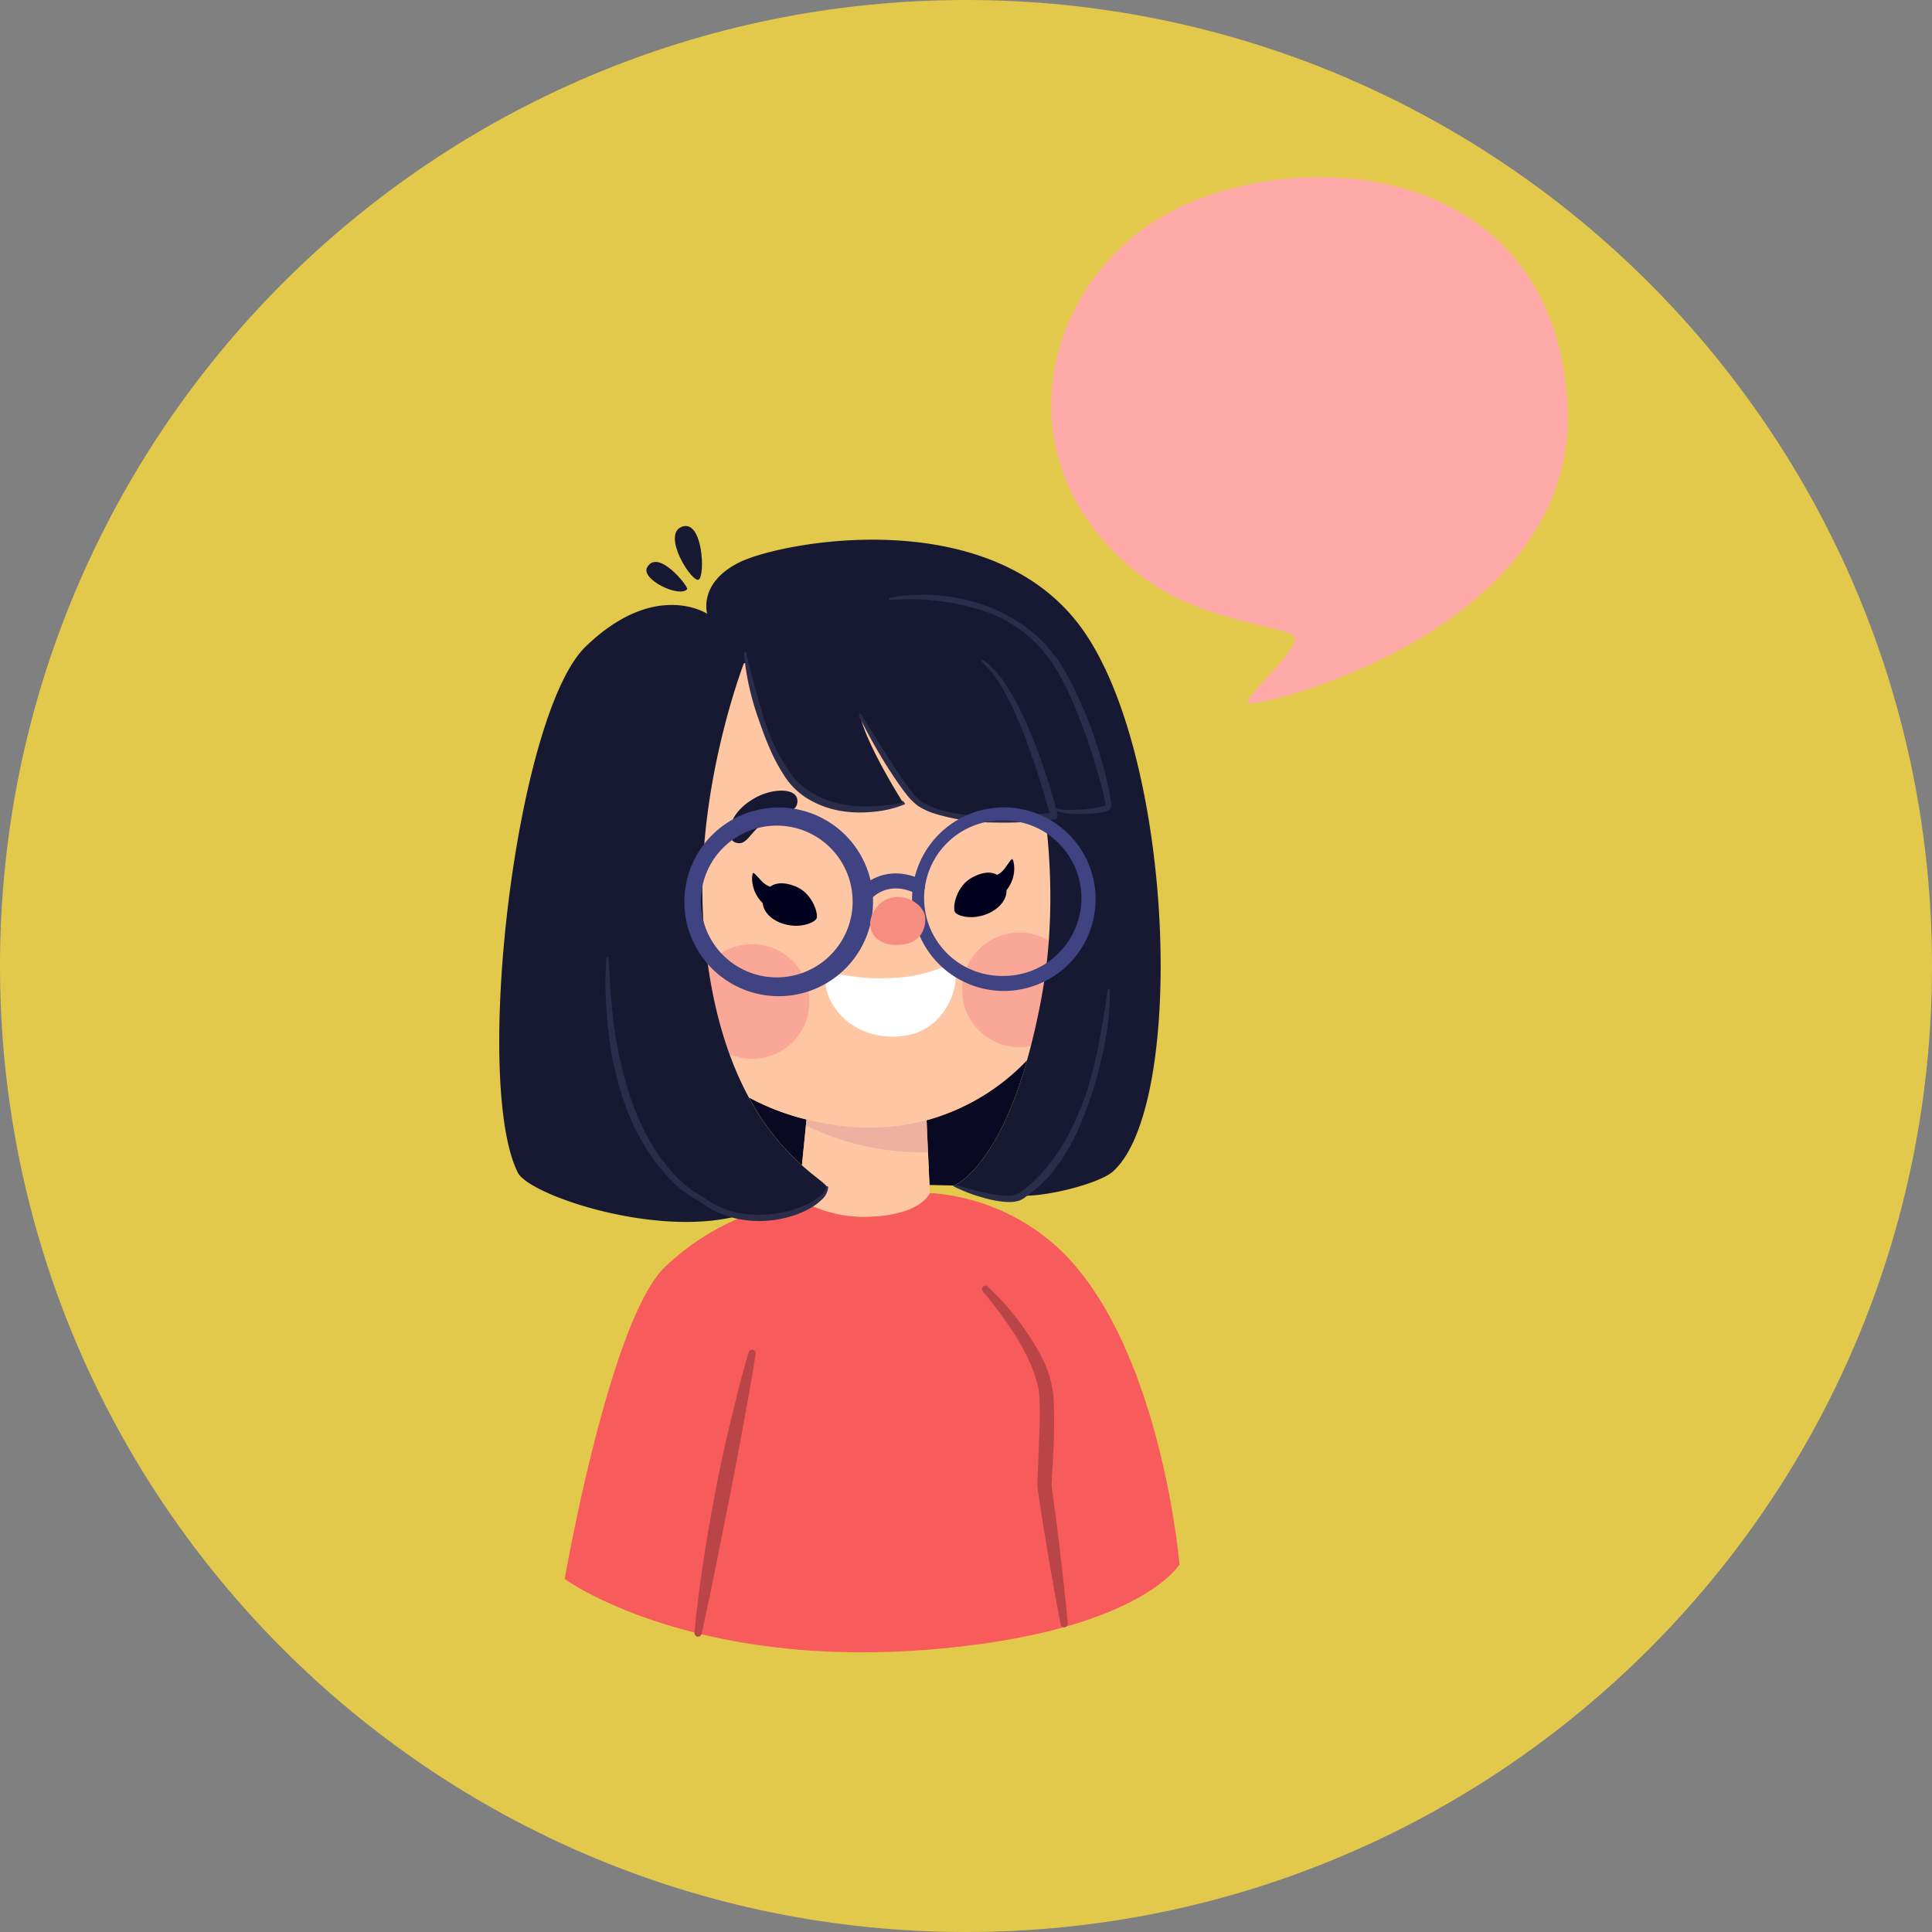
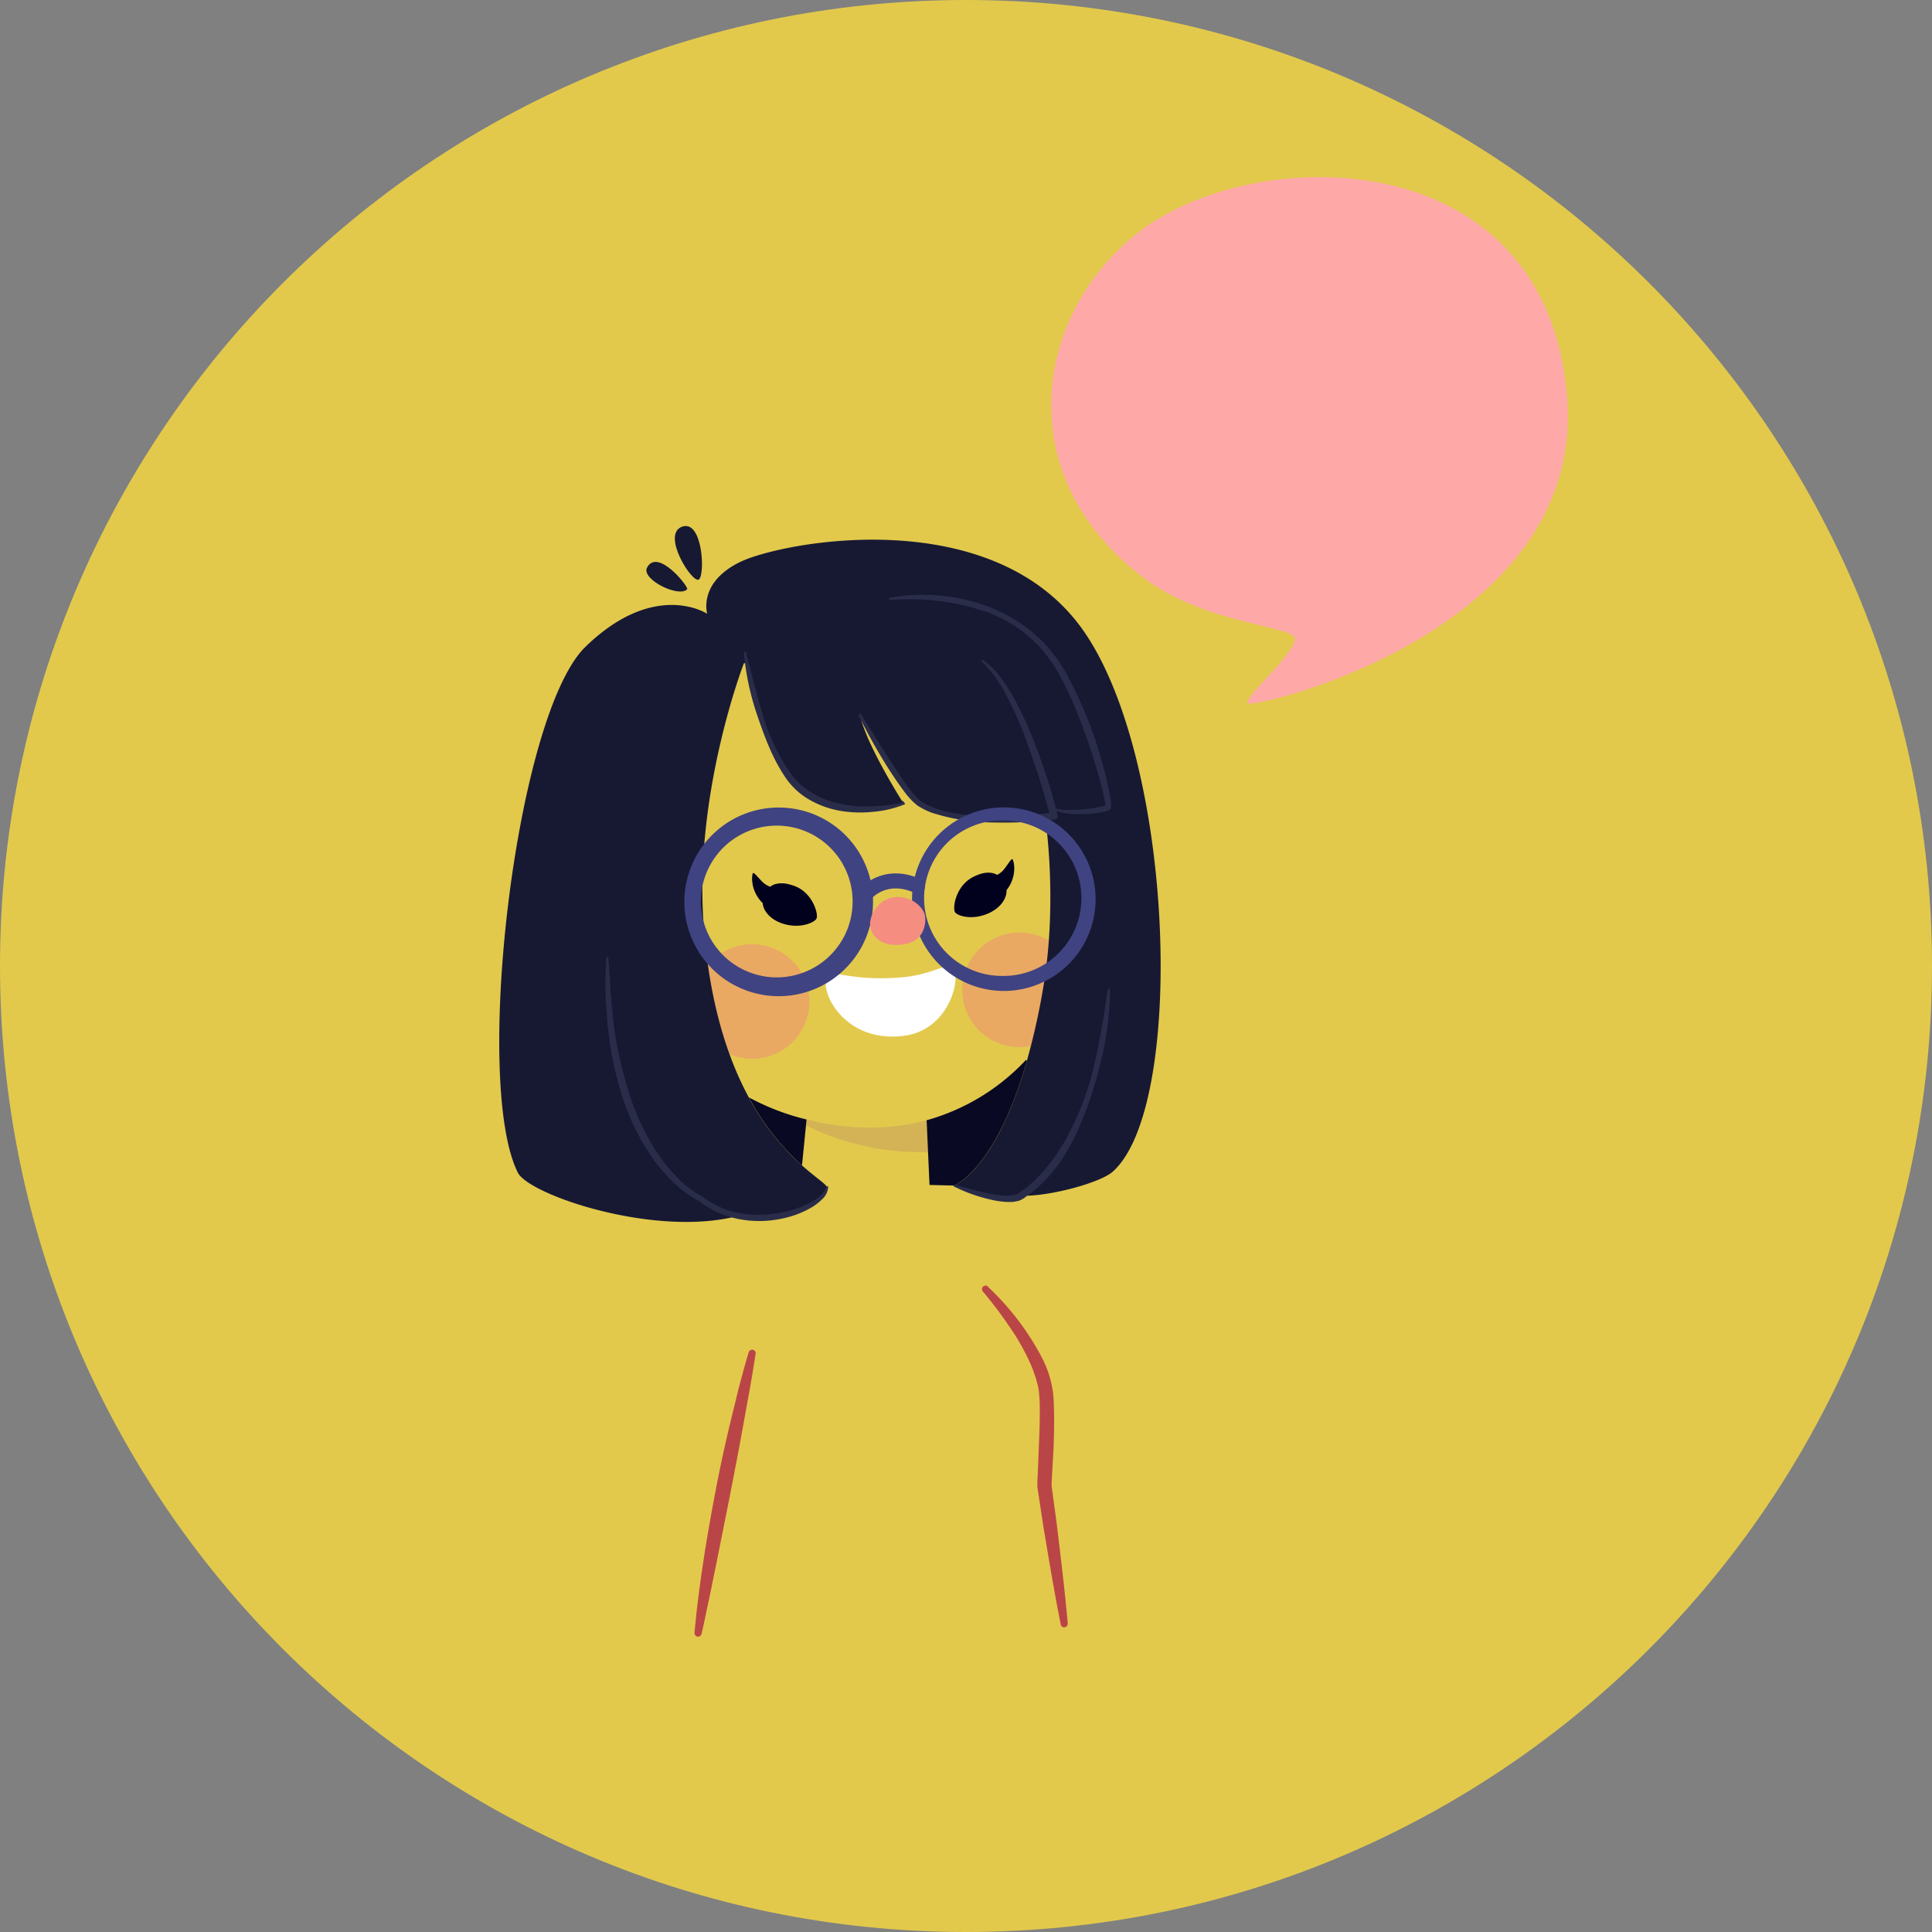
<svg xmlns="http://www.w3.org/2000/svg" viewBox="0 0 512 512">
  <rect x="0" y="0" width="512" height="512" fill="#808080" stroke="none" />
  <title>effective-communication</title>
  <g style="isolation:isolate">
    <g style="opacity:0.85">
      <path d="M512,256c0,141.38-114.62,256-256,256S0,397.38,0,256,114.62,0,256,0,512,114.61,512,256" style="fill:#f3d643" />
      <rect width="512" height="512" style="fill:none" />
    </g>
    <path d="M271.85,280.93l.32.1c-8.21,28.91-19.3,33.15-19.3,33.15l-6.44-.15h-.1l-.77-17.15a56.86,56.86,0,0,0,26.29-15.95" style="fill:#090924" />
    <path d="M213.74,296.67v.1l-1.2,12.06a64.94,64.94,0,0,1-14.06-18,63.69,63.69,0,0,0,15.27,5.85" style="fill:#090924" />
-     <path d="M277,216.54c-6.41.7-24.38,2-33.14-3.44-4.41-2.76-15.92-23.62-15.92-23.62,1.73,8.07,11.57,23.47,11.57,23.47s-15.26,5.11-26.43-3.09C204,203.21,199.34,183,197.9,175.71l-.75,0S184,209.67,186.44,244.62c1.49,21.13,6.42,35.89,12,46.21a64.68,64.68,0,0,0,15.27,5.84v.1l-1.2,12.06c3.94,3.51,6.68,5.1,6.64,5.92-.06,1.47-1.71,3.2-4.32,4.69a34.34,34.34,0,0,0,14.81,3.06c14.64-.4,16.77-6.34,16.77-6.34l-.1-2.13-.77-17.15A57.37,57.37,0,0,0,272.16,281,177.18,177.18,0,0,0,276.42,262c4-23.29.55-45.43.55-45.43" style="fill:#ffc6a4" />
    <g style="opacity:0.4;mix-blend-mode:multiply">
      <path d="M214.5,265.42a15.19,15.19,0,1,0-15.19,15.18,15.18,15.18,0,0,0,15.19-15.18" style="fill:#f27885" />
      <rect x="184.13" y="250.23" width="30.37" height="30.37" style="fill:none" />
    </g>
    <g style="opacity:0.4;mix-blend-mode:multiply">
      <path d="M285.37,262.33a15.19,15.19,0,1,0-15.19,15.18,15.18,15.18,0,0,0,15.19-15.18" style="fill:#f27885" />
      <rect x="254.99" y="247.14" width="30.37" height="30.37" style="fill:none" />
    </g>
    <g style="opacity:0.14;mix-blend-mode:multiply">
      <path d="M245.94,305.32l-.38-8.44c-11.86,3.2-23.23,1.95-31.82-.22l0,.11-.14,1.47a68.65,68.65,0,0,0,32.36,7.08" style="fill:#732b90" />
      <rect x="213.58" y="296.67" width="32.36" height="8.69" style="fill:none" />
    </g>
    <path d="M270.62,316.93c-4.22,2.76-17.75-2.75-17.75-2.75S264,309.94,272.17,281A182.34,182.34,0,0,0,276.42,262c4-23.29.55-45.43.55-45.43-6.42.7-24.38,2-33.14-3.44-4.41-2.75-15.92-23.62-15.92-23.62,1.73,8.07,11.57,23.46,11.57,23.46s-15.26,5.12-26.43-3.08c-9.06-6.65-13.71-26.82-15.14-34.15l-.76,0S184,209.67,186.44,244.62c1.49,21.13,6.42,35.89,12,46.2a65.09,65.09,0,0,0,14.07,18c3.94,3.51,6.68,5.11,6.64,5.92-.06,1.47-1.71,3.2-4.31,4.69a29.4,29.4,0,0,1-18.22,3.06c-.4-.06-.8-.12-1.2-.22h0c-22,5.69-55.28-5.63-58.2-11.53-12-24.14-.48-121.47,17.95-139.35s32.25-8.73,32.25-8.73S184.91,154.49,196,149s67.88-16.33,91.63,18.88,26.47,125.6,7.24,142.64c-3.29,2.9-16.58,6.57-24.25,6.37" style="fill:#171933" />
-     <path d="M185,432.87c-23.45-5.75-35.35-14.42-35.35-14.42s11.82-68.07,26.41-82.53a66.23,66.23,0,0,1,20.58-13.42,29.36,29.36,0,0,0,18.22-3.06,34.3,34.3,0,0,0,14.81,3.06c14.64-.4,16.77-6.34,16.77-6.34A55.76,55.76,0,0,1,282,332.23c25.91,26.28,30.57,82.38,30.57,82.38s-10.8,18.19-66.93,22.59c-25.08,1.95-45.33-.56-60.67-4.33" style="fill:#f75b5b" />
    <path d="M294.14,262.34a78.27,78.27,0,0,1-2.63,19.79,97.75,97.75,0,0,1-6.58,18.92,42.21,42.21,0,0,1-2.43,4.42,35.11,35.11,0,0,1-2.85,4.19,27.74,27.74,0,0,1-3.39,3.8,26.28,26.28,0,0,1-3.9,3.3l-1,.78a7.73,7.73,0,0,1-1.32.67c-.46.1-.93.22-1.39.28s-.9.06-1.34.06a23.67,23.67,0,0,1-5.09-.72,42.74,42.74,0,0,1-9.44-3.41.27.27,0,0,1-.11-.36.27.27,0,0,1,.31-.13c3.18.91,6.35,1.84,9.54,2.45a21.62,21.62,0,0,0,4.77.47c.38,0,.75-.06,1.13-.1s.7-.16,1-.25a5,5,0,0,0,.86-.5l1-.75a25.39,25.39,0,0,0,3.63-3.16,31.49,31.49,0,0,0,3.19-3.64,32.42,32.42,0,0,0,2.82-4,36.93,36.93,0,0,0,2.45-4.23,76.43,76.43,0,0,0,6.73-18.46c1.46-6.43,2.53-12.93,3.46-19.48h0a.3.3,0,0,1,.34-.25.3.3,0,0,1,.25.29" style="fill:#2a2d49" />
    <path d="M219.46,314.76a4.85,4.85,0,0,1-1.64,3.11,14.5,14.5,0,0,1-2.73,2.1,24.87,24.87,0,0,1-6.29,2.6,29.3,29.3,0,0,1-6.72,1,28.68,28.68,0,0,1-6.82-.61l.18,0h-.17a24.24,24.24,0,0,1-10.06-4.73l.15.1a28.59,28.59,0,0,1-7.36-5.46c-1.13-1-2.06-2.24-3.08-3.36s-1.84-2.41-2.71-3.65a60.1,60.1,0,0,1-7.63-16.38,88.25,88.25,0,0,1-2.22-8.75c-.61-2.94-.88-5.95-1.33-8.91-.18-3-.46-6-.56-9s.07-6,.22-9a.26.26,0,0,1,.27-.25.27.27,0,0,1,.25.24h0q.38,4.47.55,8.91l.87,8.84a110.67,110.67,0,0,0,3.81,17.26,64,64,0,0,0,7.25,16q1.23,1.81,2.55,3.57a43,43,0,0,0,2.89,3.29,26.83,26.83,0,0,0,6.79,5.3l.07,0,.09.06a22.35,22.35,0,0,0,9.5,4.38h0l.06,0a28.51,28.51,0,0,0,6.41.49,31.51,31.51,0,0,0,6.41-.88,27.47,27.47,0,0,0,6.08-2.22,14.58,14.58,0,0,0,2.68-1.76,4.24,4.24,0,0,0,1.67-2.46v0a.28.28,0,0,1,.32-.25.3.3,0,0,1,.26.3" style="fill:#2a2d49" />
    <path d="M227.76,190.11l-.16-.56a.33.33,0,0,1,.21-.4.34.34,0,0,1,.36.14l0,0c2.89,4.57,5.7,9.16,8.63,13.67,1.45,2.25,3,4.49,4.58,6.58a16.64,16.64,0,0,0,2.63,2.77,18.89,18.89,0,0,0,3.45,1.74c5,1.83,10.38,2.21,15.7,2.29a115.73,115.73,0,0,0,16-1.05l-.79,1.19c-1-3.68-2-7.32-3.19-10.95s-2.41-7.21-3.75-10.76a89.94,89.94,0,0,0-4.67-10.35,33.63,33.63,0,0,0-6.57-9.09h0a.26.26,0,0,1,0-.37.25.25,0,0,1,.34,0c3.25,2.22,5.5,5.53,7.48,8.82a91.33,91.33,0,0,1,5.07,10.38c1.51,3.54,2.75,7.17,4,10.82s2.28,7.34,3.19,11.06v0a.94.94,0,0,1-.69,1.14l-.11,0a111,111,0,0,1-16.3.79A53.88,53.88,0,0,1,247,215.4a19.13,19.13,0,0,1-3.77-1.86,16.65,16.65,0,0,1-3-3c-1.7-2.16-3.2-4.42-4.68-6.69a145.69,145.69,0,0,1-7.94-14.17l.6-.22.09.56a.29.29,0,0,1-.22.35.3.3,0,0,1-.34-.21" style="fill:#2a2d49" />
    <path d="M197.72,173c1.41,5.5,2.79,11,4.42,16.41a52.92,52.92,0,0,0,7.12,15.18c3.14,4.58,8.13,7.32,13.51,8.46s11.1.72,16.6-.36l-.16.47-.26-.52a.25.25,0,0,1,.11-.35.26.26,0,0,1,.33.07l.35.46a.3.3,0,0,1-.05.41l-.06,0-.06,0a28.71,28.71,0,0,1-8.43,1.93,31.58,31.58,0,0,1-8.73-.33,25,25,0,0,1-8.26-3.1,19.21,19.21,0,0,1-6.33-6.19c-3.23-4.9-5.21-10.34-7.07-15.75a70.61,70.61,0,0,1-3.61-16.76.29.29,0,0,1,.27-.32.31.31,0,0,1,.31.23" style="fill:#2a2d49" />
    <path d="M235.81,158.41a49.25,49.25,0,0,1,26.21,2.4,41.93,41.93,0,0,1,11.53,6.71l2.51,2.22c.79.79,1.48,1.68,2.23,2.52a38.44,38.44,0,0,1,3.88,5.48,108.68,108.68,0,0,1,9.95,24.52c.63,2.11,1.12,4.26,1.6,6.43.24,1.08.46,2.16.63,3.27,0,.29.1.55.12.85l0,.44,0,.24c0,.13,0,.27,0,.4a1.11,1.11,0,0,1-.56.82l-.51.22c-.3.08-.59.17-.87.22a32.94,32.94,0,0,1-6.68.6,15.64,15.64,0,0,1-6.62-1.14.26.26,0,0,1-.12-.35.26.26,0,0,1,.33-.12h0a10,10,0,0,0,3.11.48c1.07,0,2.16,0,3.23-.06a39.34,39.34,0,0,0,6.38-.85c.25-.06.48-.15.71-.21l.24-.12c-.13,0-.13.25-.17.17h0l0-.17,0-.38c0-.24-.1-.51-.14-.77-.2-1-.45-2.11-.71-3.16-.53-2.11-1.13-4.2-1.76-6.3-1.22-4.17-2.65-8.3-4.26-12.34a93,93,0,0,0-5.42-11.83,40.93,40.93,0,0,0-3.6-5.31c-.7-.81-1.34-1.68-2.08-2.46l-2.36-2.18a36.06,36.06,0,0,0-11.1-6.47A63.61,63.61,0,0,0,235.91,159h0a.29.29,0,0,1-.32-.27.3.3,0,0,1,.24-.31" style="fill:#2a2d49" />
    <path d="M200.24,358.78c-.46,3.12-1,6.22-1.54,9.33l-1.68,9.3c-1.11,6.21-2.32,12.39-3.51,18.57l-3.7,18.52-1.89,9.26c-.7,3.08-1.27,6.17-2,9.25h0a1,1,0,0,1-1.14.71,1,1,0,0,1-.73-1c.56-6.31,1.39-12.58,2.33-18.82s2.05-12.48,3.23-18.68,2.51-12.38,4-18.52l2.25-9.21c.85-3.05,1.62-6.1,2.55-9.14a1,1,0,0,1,1.19-.63,1,1,0,0,1,.66,1.06" style="fill:#ba4546" />
    <path d="M261.8,341a70.84,70.84,0,0,1,14.43,19,28.24,28.24,0,0,1,2.2,5.8,31.5,31.5,0,0,1,.62,3.13c.11,1,.18,2.05.22,3.06.15,4,.08,8-.07,11.89l-.33,5.89-.17,2.92,0,.7v.19c0,.07,0,.23,0,.33l.2,1.46c.51,3.86,1.08,7.72,1.52,11.6.94,7.74,1.85,15.49,2.55,23.29h0a1,1,0,0,1-.86,1,.94.94,0,0,1-1-.76c-1.54-7.7-2.86-15.46-4.14-23.21-.68-3.88-1.22-7.78-1.82-11.66l-.23-1.46c0-.14,0-.2,0-.39v-.54l0-.77.14-2.95.23-5.84c.17-3.89.33-7.78.24-11.6,0-.95-.08-1.89-.16-2.8s-.21-1.75-.48-2.62a21.42,21.42,0,0,0-.8-2.63,23.57,23.57,0,0,0-1-2.6,59.66,59.66,0,0,0-5.63-9.93,108.08,108.08,0,0,0-7-9.25l0,0a.94.94,0,0,1,.12-1.33,1,1,0,0,1,1.27,0" style="fill:#ba4546" />
    <path d="M182.11,156.13c.46-.55-7.78-11-10.62-5.74-1.71,3.16,8.6,8.14,10.62,5.74" style="fill:#171933" />
    <path d="M185.19,153.59c-1.74,1.08-10-11.94-4.47-14s6.2,12.86,4.47,14" style="fill:#171933" />
    <path d="M210.57,234.81c-2.95-1.11-5.07-.86-6.49.19a7.48,7.48,0,0,1-1.28-.67c-1.22-.81-2.94-3.34-3.26-2.93s-.8,4.53,2.52,7.88h.05c.19,2.32,2.25,4.55,5.52,5.55,4.61,1.4,8.42-.46,8.78-1.47.47-1.26-1.08-6.78-5.84-8.56" style="fill:#01001d" />
    <path d="M268.32,227.72c-.36-.37-1.76,2.37-2.87,3.32a7.37,7.37,0,0,1-1.19.81c-1.53-.87-3.68-.85-6.46.61-4.5,2.35-5.37,8-4.75,9.21.48,1,4.5,2.34,8.89.38,3.13-1.39,4.9-3.86,4.8-6.19h.05c2.89-3.73,1.9-7.76,1.53-8.13" style="fill:#01001d" />
-     <path d="M198.39,222s.8-.93,1.22-1.4a17.25,17.25,0,0,1,3.29-2.89,12.92,12.92,0,0,1,1.94-1.14c.31-.18.64-.27.94-.42s.61-.23.89-.33c1.11-.42,4.86-.65,4.65-3.73-.22-3.27-6.29-3.27-10.94-.79-5.59,3-7.15,7.09-7.06,9.46a2.55,2.55,0,0,0,3.06,2.65c.84-.1,2-1.38,2-1.41" style="fill:#171933" />
    <path d="M219.75,258.47c-3.45,2,2.67,18,19.47,16.08,13.55-1.54,15.76-17.77,13-18.34s-5.6,2.3-14.28,2.88c-12.25.83-16.09-1.86-18.19-.62" style="fill:#fff" />
    <path d="M206.08,264a25,25,0,1,1,.57,0h-.57m0-45.2h-.47a20.11,20.11,0,1,0,.47,0" style="fill:#404381" />
    <path d="M265.75,262.61a24.32,24.32,0,1,1,.55,0h-.55m0-45.2h-.47a20.61,20.61,0,0,0,.46,41.22h.46a20.61,20.61,0,0,0-.45-41.22" style="fill:#404381" />
    <path d="M228.62,239.73a2,2,0,0,1-1.63-3.1c2.09-3,8.37-7.66,17.22-3.54a2,2,0,0,1-1.68,3.6c-7.95-3.7-12.1,2-12.27,2.2a2,2,0,0,1-1.64.84" style="fill:#404381" />
    <path d="M237.05,237.76c-4.52.51-7.21,5.36-6.28,8.48s4.52,5,9.55,3.85c4.54-1,5.13-5.37,4.84-7.27-.39-2.53-3.83-5.55-8.11-5.06" style="fill:#f58e80" />
    <path d="M330.63,186.38c.5,1.69,89.54-18.47,84.67-81C410,37.39,332.81,37.62,301.9,61.42c-27.49,21.18-35,64.43,1.32,91.81,16.65,12.56,40.88,12.6,39.95,16.31-1.27,5.14-13.15,14.75-12.54,16.84" style="fill:#ffa8a8" />
  </g>
</svg>